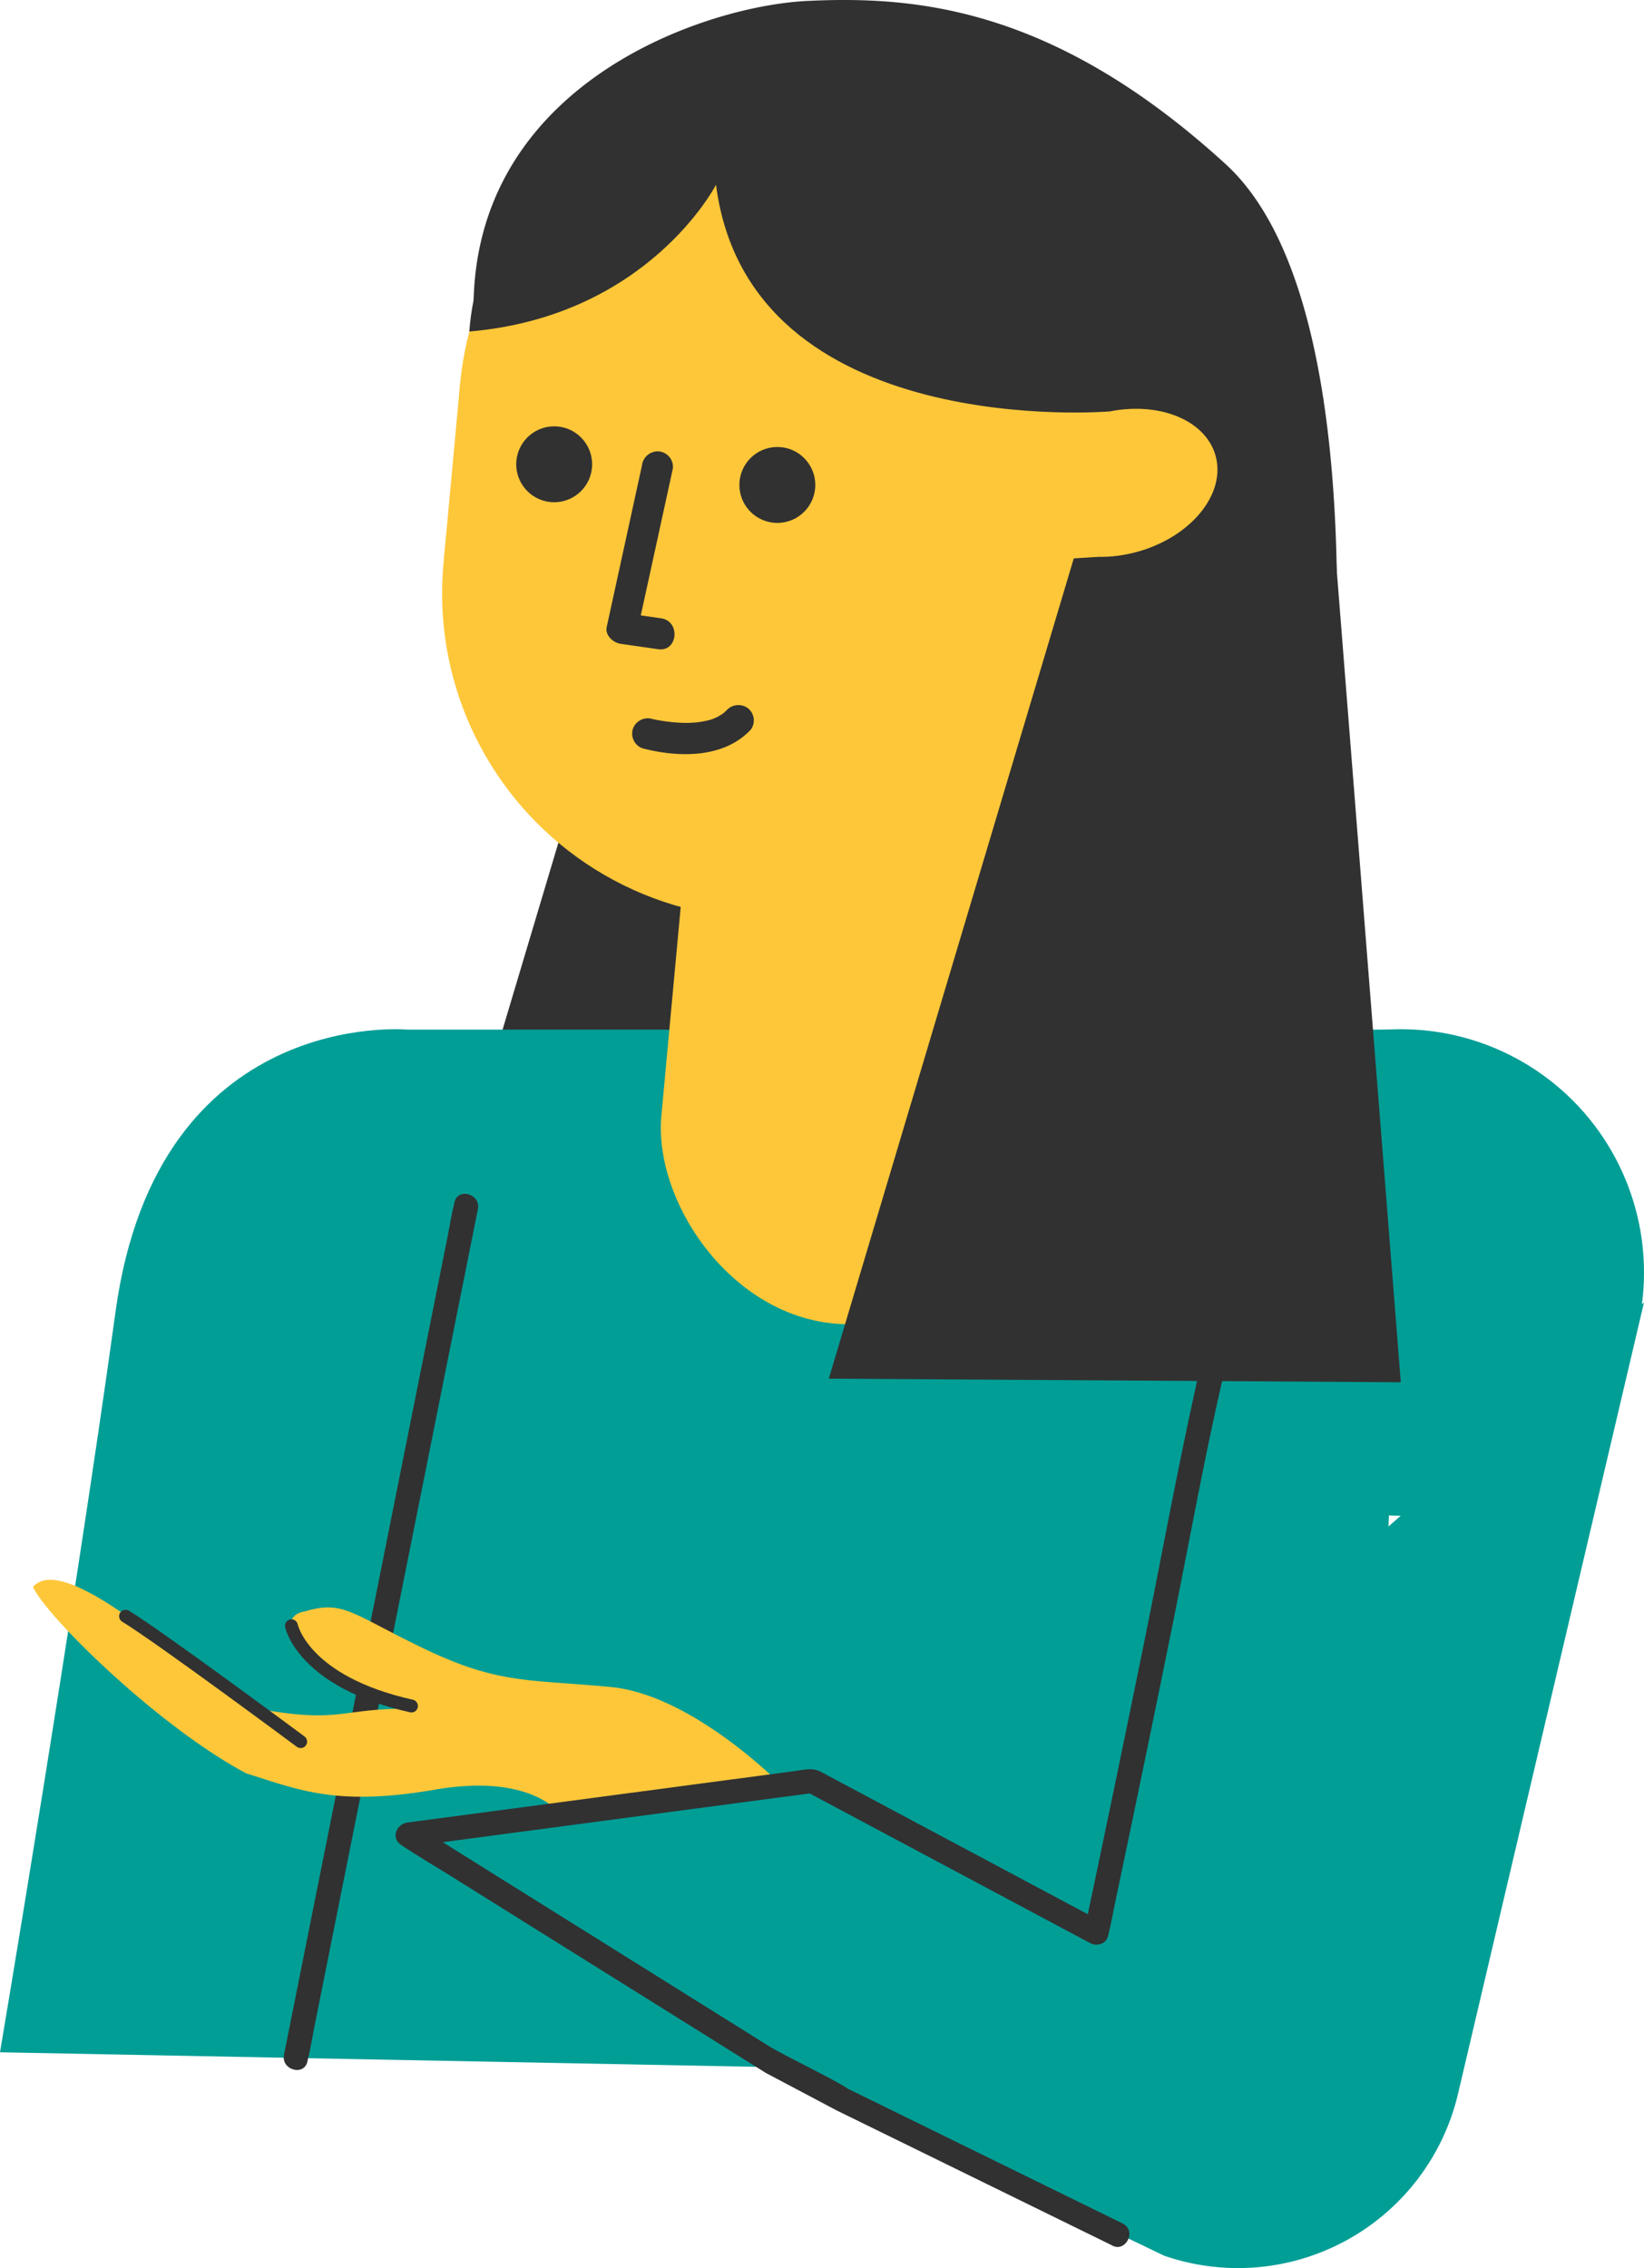
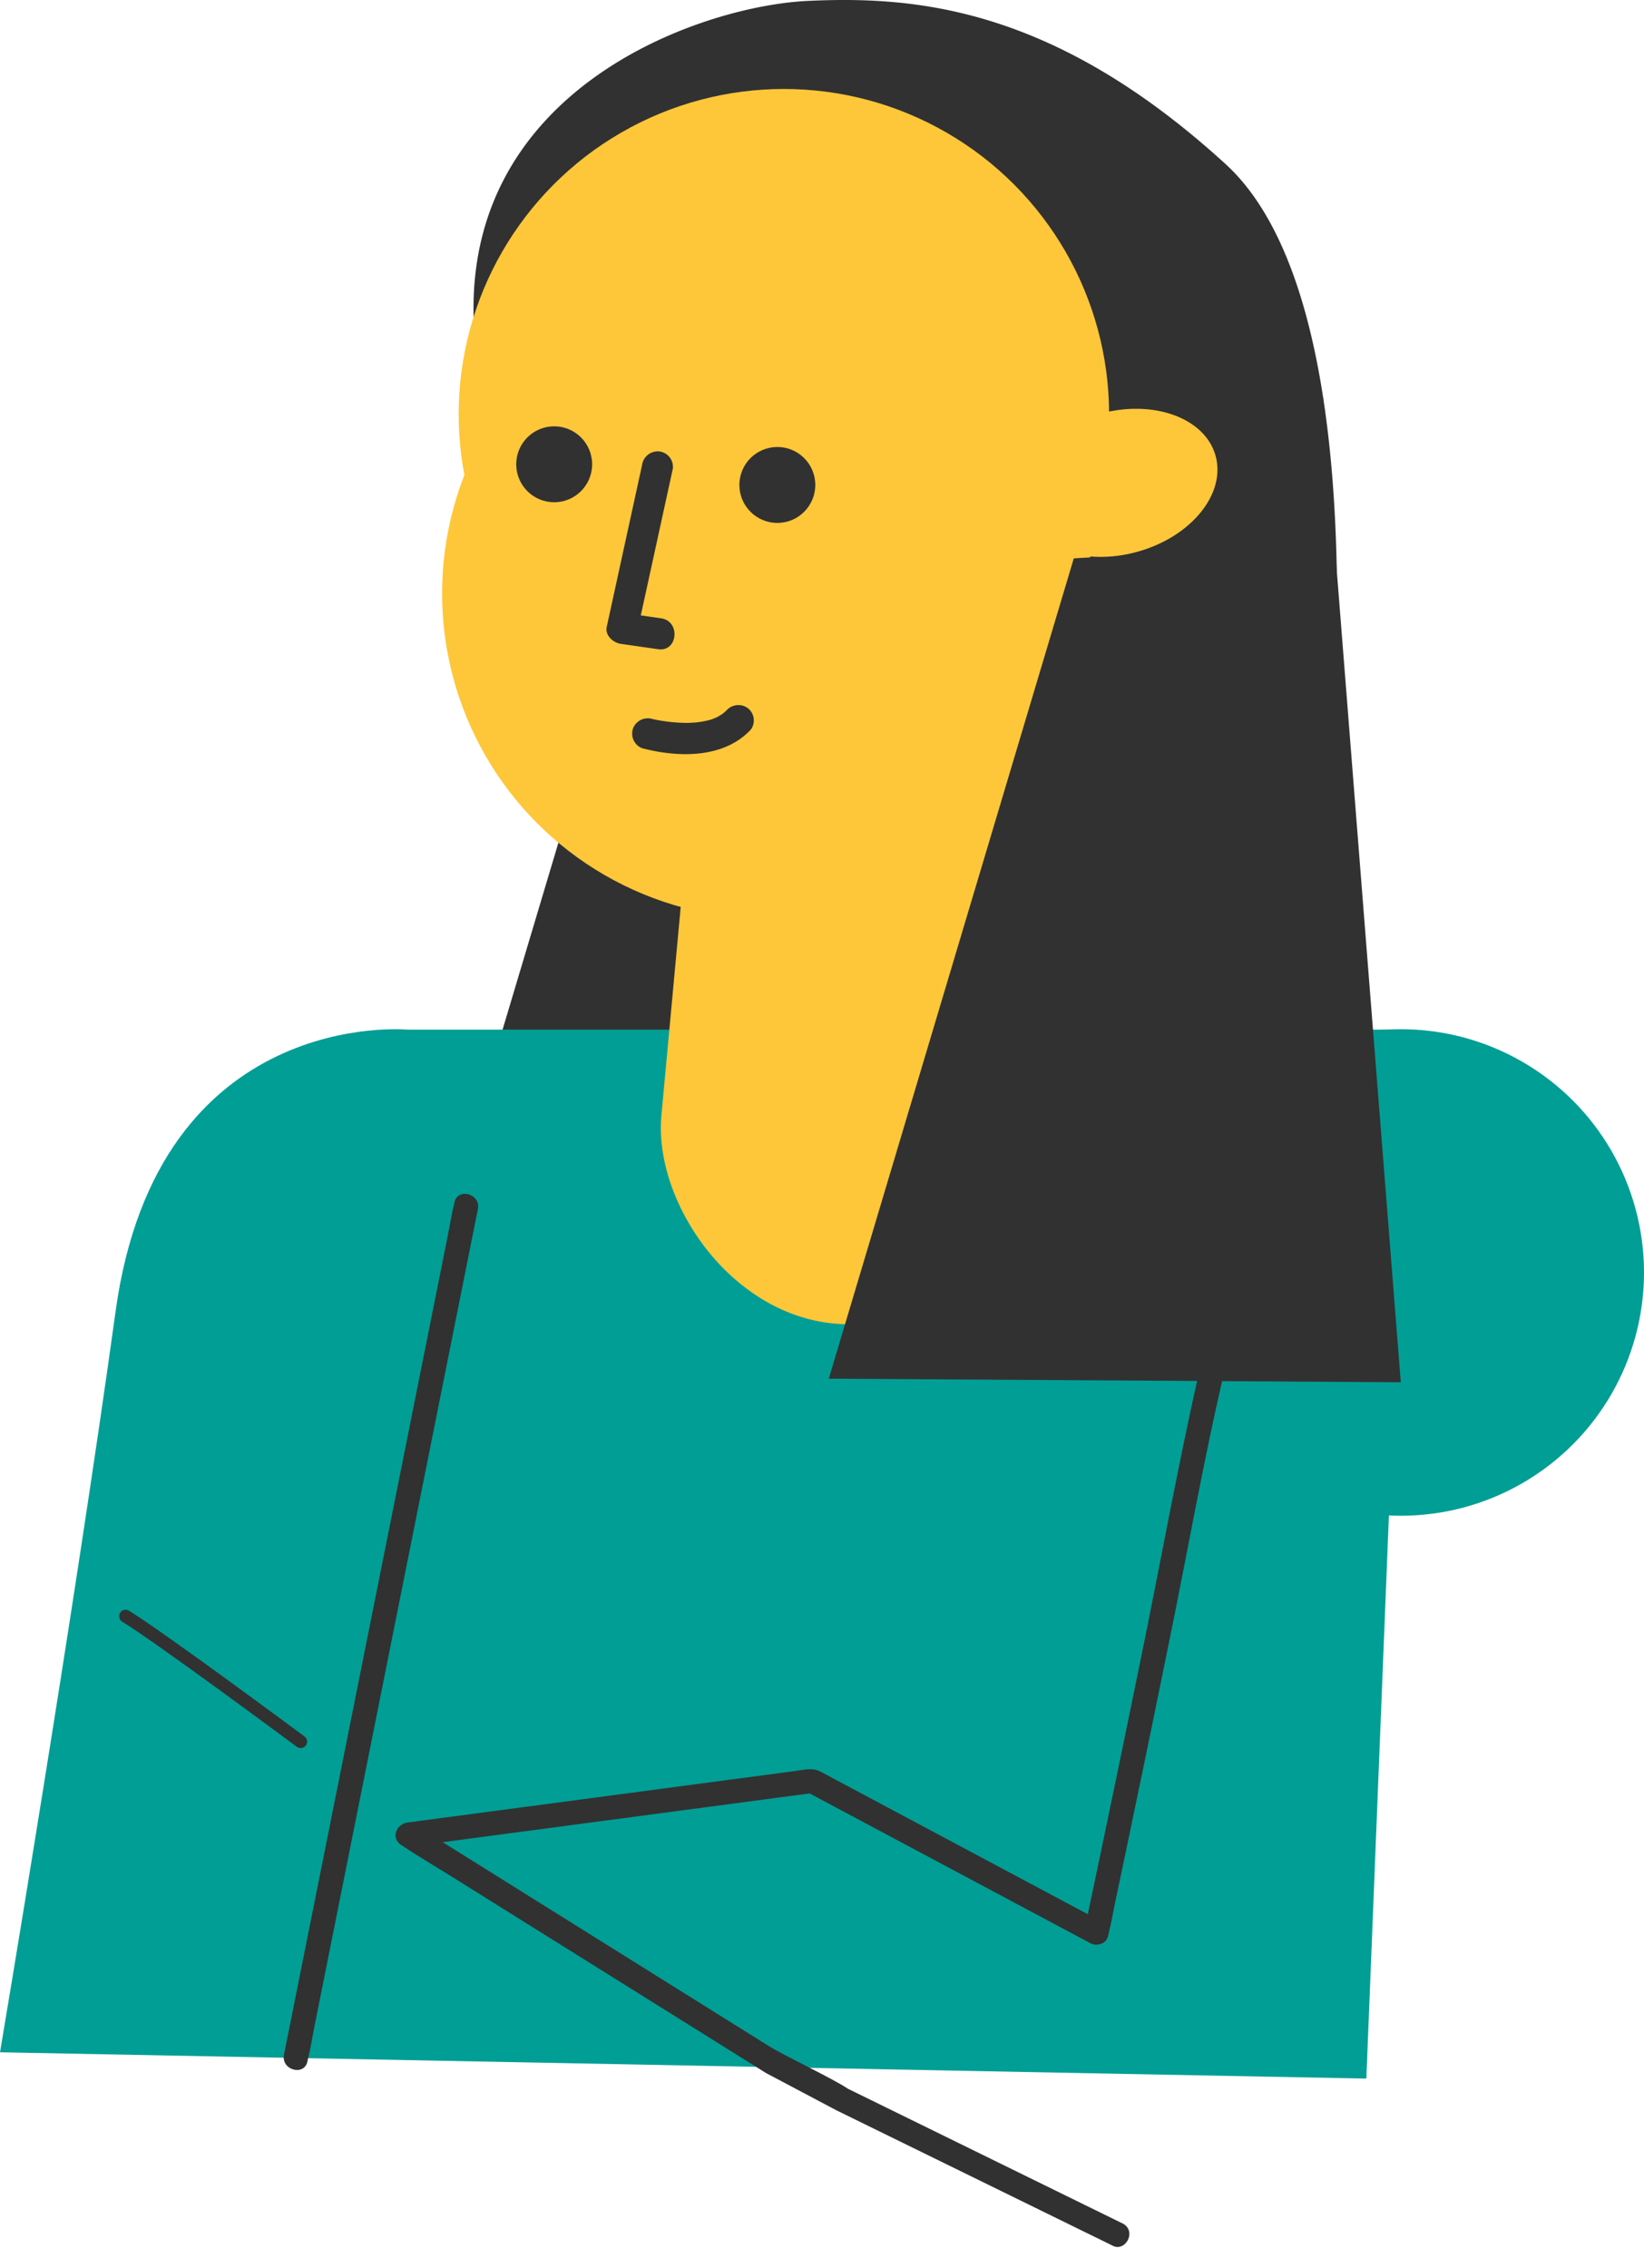
<svg xmlns="http://www.w3.org/2000/svg" width="255.385" height="352.25" viewBox="0 0 255.385 352.25">
  <g id="Group_3271" data-name="Group 3271" transform="translate(-933 -354.519)">
    <g id="Group_2824" data-name="Group 2824" transform="translate(-1889.158 -330)">
      <path id="Path_4129" data-name="Path 4129" d="M3655.171,3122.2l-4.047.255-38.059,127.394,88.858.557-12.07-152.977" transform="translate(-725.64 -2362.566)" fill="#313131" />
      <path id="Path_4138" data-name="Path 4138" d="M3727.971,3273.321H3572.479s-38.8-3.63-45.331,43.719-17.959,115.105-17.959,115.105l212.252,4.082Z" transform="translate(-687.03 -2428.899)" fill="#019e96" />
      <path id="Path_4139" data-name="Path 4139" d="M3711.068,3306.006l-2.633,13.162-6.323,31.608-7.648,38.24-6.612,33.054-2.178,10.89c-.343,1.714-.609,3.467-1.033,5.164-.019.073-.03.148-.045.222-.477,2.388-4.128,1.377-3.651-1.006l2.632-13.163,6.323-31.608,7.648-38.24,6.612-33.054,2.178-10.89c.343-1.714.608-3.467,1.033-5.163.019-.073.029-.149.045-.223.478-2.388,4.128-1.377,3.651,1.006Z" transform="translate(-814.671 -2433.714)" fill="#313131" />
      <circle id="Ellipse_604" data-name="Ellipse 604" cx="37.782" cy="37.782" r="37.782" transform="translate(3001.98 844.357)" fill="#019e96" />
      <path id="Path_4144" data-name="Path 4144" d="M3651.117,3470.675" transform="translate(-729.612 -2460.186)" fill="none" stroke="#313131" stroke-miterlimit="10" stroke-width="0.75" />
-       <path id="Path_4145" data-name="Path 4145" d="M3518.355,3442.442l-52.662-25.3,113.605,54.588a35.126,35.126,0,0,0,45.645-25.169l28.886-122.884" transform="translate(-576.286 -2436.89)" fill="#019e96" />
      <path id="Path_4146" data-name="Path 4146" d="M3561.65,3300.586c-.847.938-1.688,1.879-2.506,2.842-.379.446-.753.9-1.119,1.351-.173.216-.344.432-.515.651.287-.367-.224.3-.327.437a39.5,39.5,0,0,0-3.761,6.161c-.3.6-.575,1.21-.845,1.823-.031.071-.2.472-.137.314s-.133.321-.169.408q-.218.534-.426,1.073c-.593,1.537-1.124,3.1-1.615,4.668-1.313,4.2-2.365,8.479-3.337,12.767-2.725,12.012-4.9,24.152-7.339,36.223q-3.274,16.19-6.656,32.356-1.126,5.393-2.262,10.782c-.361,1.714-.653,3.463-1.092,5.159-.019.075-.032.152-.049.228-.507,2.382-4.158,1.374-3.651-1.006q1.415-6.647,2.8-13.3,3.256-15.559,6.427-31.136c2.5-12.317,4.773-24.687,7.428-36.971,1.727-7.992,3.555-16.119,6.872-23.628a48.39,48.39,0,0,1,8.33-12.462q.63-.713,1.268-1.417c1.638-1.812,4.309.873,2.678,2.677Z" transform="translate(-535.194 -2432.711)" fill="#313131" />
-       <path id="Path_4147" data-name="Path 4147" d="M3741.2,3406.662s-13.7-13.932-26.368-15.139-17.372-.4-28.835-5.869-12.662-7.685-18.695-5.875c-6.016.937.848,10.669,16.166,14.778a.161.161,0,0,1-.051.316c-11.354,0-10.53,2.556-25.258-.316-10.4-7.377-28.253-24.1-33.1-18.593,1.747,4.192,19.027,21.436,33.1,28.959,8.259,2.6,14.061,5.125,29.059,2.585,15.714-2.807,20.075,4.087,20.075,4.087Z" transform="translate(-797.768 -2445.003)" fill="#fec739" />
      <path id="Path_4148" data-name="Path 4148" d="M3629.19,3462.8l-10.961-5.8-15.028-9.393L3585.1,3436.3l-15.735-9.835c-2.538-1.586-5.139-3.1-7.626-4.766-.037-.024-.075-.047-.112-.07-1.725-1.078-.823-3.292.955-3.528l17.758-2.358,31.6-4.2,10.811-1.436c1.468-.195,2.7-.581,4.051.141l21.739,11.594,21.612,11.526.381.2c2.152,1.147.241,4.417-1.911,3.27l-14.963-7.981-23.741-12.662-5.468-2.916.955.258-21.356,2.837-33.746,4.482-7.722,1.025.956-3.528,6.218,3.885,15.027,9.393,18.105,11.315,15.736,9.835c2.537,1.586,9.881,5.013,12.369,6.678.036.024,42.777,20.97,42.814,20.994,2.062,1.289.164,4.566-1.911,3.269Z" transform="translate(-677.097 -2450.543)" fill="#313131" />
-       <path id="Path_4152" data-name="Path 4152" d="M3693.218,3383.346s1.745,8.688,18.647,12.469" transform="translate(-825.789 -2446.346)" fill="none" stroke="#313131" stroke-linecap="round" stroke-width="2" />
      <path id="Path_3956" data-name="Path 3956" d="M3545.306,3084.01a108.975,108.975,0,0,1,65.889,3.736c4.817-6.652,18.32-8.1,21.031,6.27s-14.368,17.585-14.368,17.585l13.641,57.225,45.142,1.75s12.162-86.981-14.572-111.392-48.2-26.107-64.859-25.332S3543.628,3047.379,3545.306,3084.01Z" transform="translate(-649.536 -2349.194)" fill="#313131" />
      <rect id="Rectangle_1440" data-name="Rectangle 1440" width="59.422" height="136.334" rx="29.711" transform="translate(2934.734 751.58) rotate(5.29)" fill="#fec739" />
      <circle id="Ellipse_593" data-name="Ellipse 593" cx="50.518" cy="50.518" r="50.518" transform="translate(2893.41 698.337)" fill="#fec739" />
      <circle id="Ellipse_594" data-name="Ellipse 594" cx="50.518" cy="50.518" r="50.518" transform="translate(2890.833 726.161)" fill="#fec739" />
-       <rect id="Rectangle_1441" data-name="Rectangle 1441" width="101.036" height="27.217" transform="translate(2991.721 780.614) rotate(-174.71)" fill="#fec739" />
      <circle id="Ellipse_595" data-name="Ellipse 595" cx="5.896" cy="5.896" r="5.896" transform="translate(2902.35 750.728)" fill="#313131" />
      <circle id="Ellipse_596" data-name="Ellipse 596" cx="5.896" cy="5.896" r="5.896" transform="translate(2937.016 753.938)" fill="#313131" />
      <path id="Path_4131" data-name="Path 4131" d="M3681.023,3124.608l-4.8,21.981-.678,3.108c-.288,1.319,1.018,2.457,2.179,2.624l5.815.833c3.075.44,3.511-4.364.445-4.8l-5.814-.833,2.179,2.624,4.8-21.981.678-3.109a2.425,2.425,0,0,0-2.179-2.624,2.472,2.472,0,0,0-2.624,2.179Z" transform="translate(-759.137 -2367.811)" fill="#313131" />
      <path id="Path_4132" data-name="Path 4132" d="M3661.429,3179c5.59,1.463,12.683,1.624,16.892-2.916a2.415,2.415,0,0,0-.557-3.365,2.486,2.486,0,0,0-3.365.557c.488-.526-.013-.014-.126.085q-.229.2-.474.38c-.4.292-.121-.028.019.007-.076-.019-.447.255-.529.3a8.989,8.989,0,0,1-.977.431c-.639.24.278-.058-.134.054-.149.041-.3.084-.448.122a14.494,14.494,0,0,1-2.3.371,3.026,3.026,0,0,0-.615.041c.266-.088.458-.013.037-.006q-.558.012-1.117-.007a26.415,26.415,0,0,1-3.631-.377c-.379-.066-.756-.143-1.133-.221-.435-.09.759.181.28.064l-.123-.031a2.472,2.472,0,0,0-3.11,1.4,2.441,2.441,0,0,0,1.4,3.109Z" transform="translate(-739.511 -2378.277)" fill="#313131" />
-       <path id="Path_4133" data-name="Path 4133" d="M3618.289,3064.317s-10.489,20.416-38.322,22.79c1.795-25.63,30.2-44.706,45.221-44.3s61.283,17.857,62.095,30.032-7.773,26.67-7.773,26.67S3623.433,3104.292,3618.289,3064.317Z" transform="translate(-684.903 -2351.101)" fill="#313131" />
      <path id="Path_4136" data-name="Path 4136" d="M3574.832,3136.563l-4.047.255-38.059,127.394,88.859.557-12.07-152.977" transform="translate(-581.822 -2365.581)" fill="#313131" />
      <ellipse id="Ellipse_598" data-name="Ellipse 598" cx="11.107" cy="15.667" rx="11.107" ry="15.667" transform="matrix(-0.269, -0.963, 0.963, -0.269, 2983.801, 774.415)" fill="#fec739" />
    </g>
    <path id="Path_4154" data-name="Path 4154" d="M773.285,2394s-21.8-16.19-27.2-19.48" transform="translate(206.421 -1769)" fill="none" stroke="#313131" stroke-linecap="round" stroke-width="2" />
  </g>
</svg>